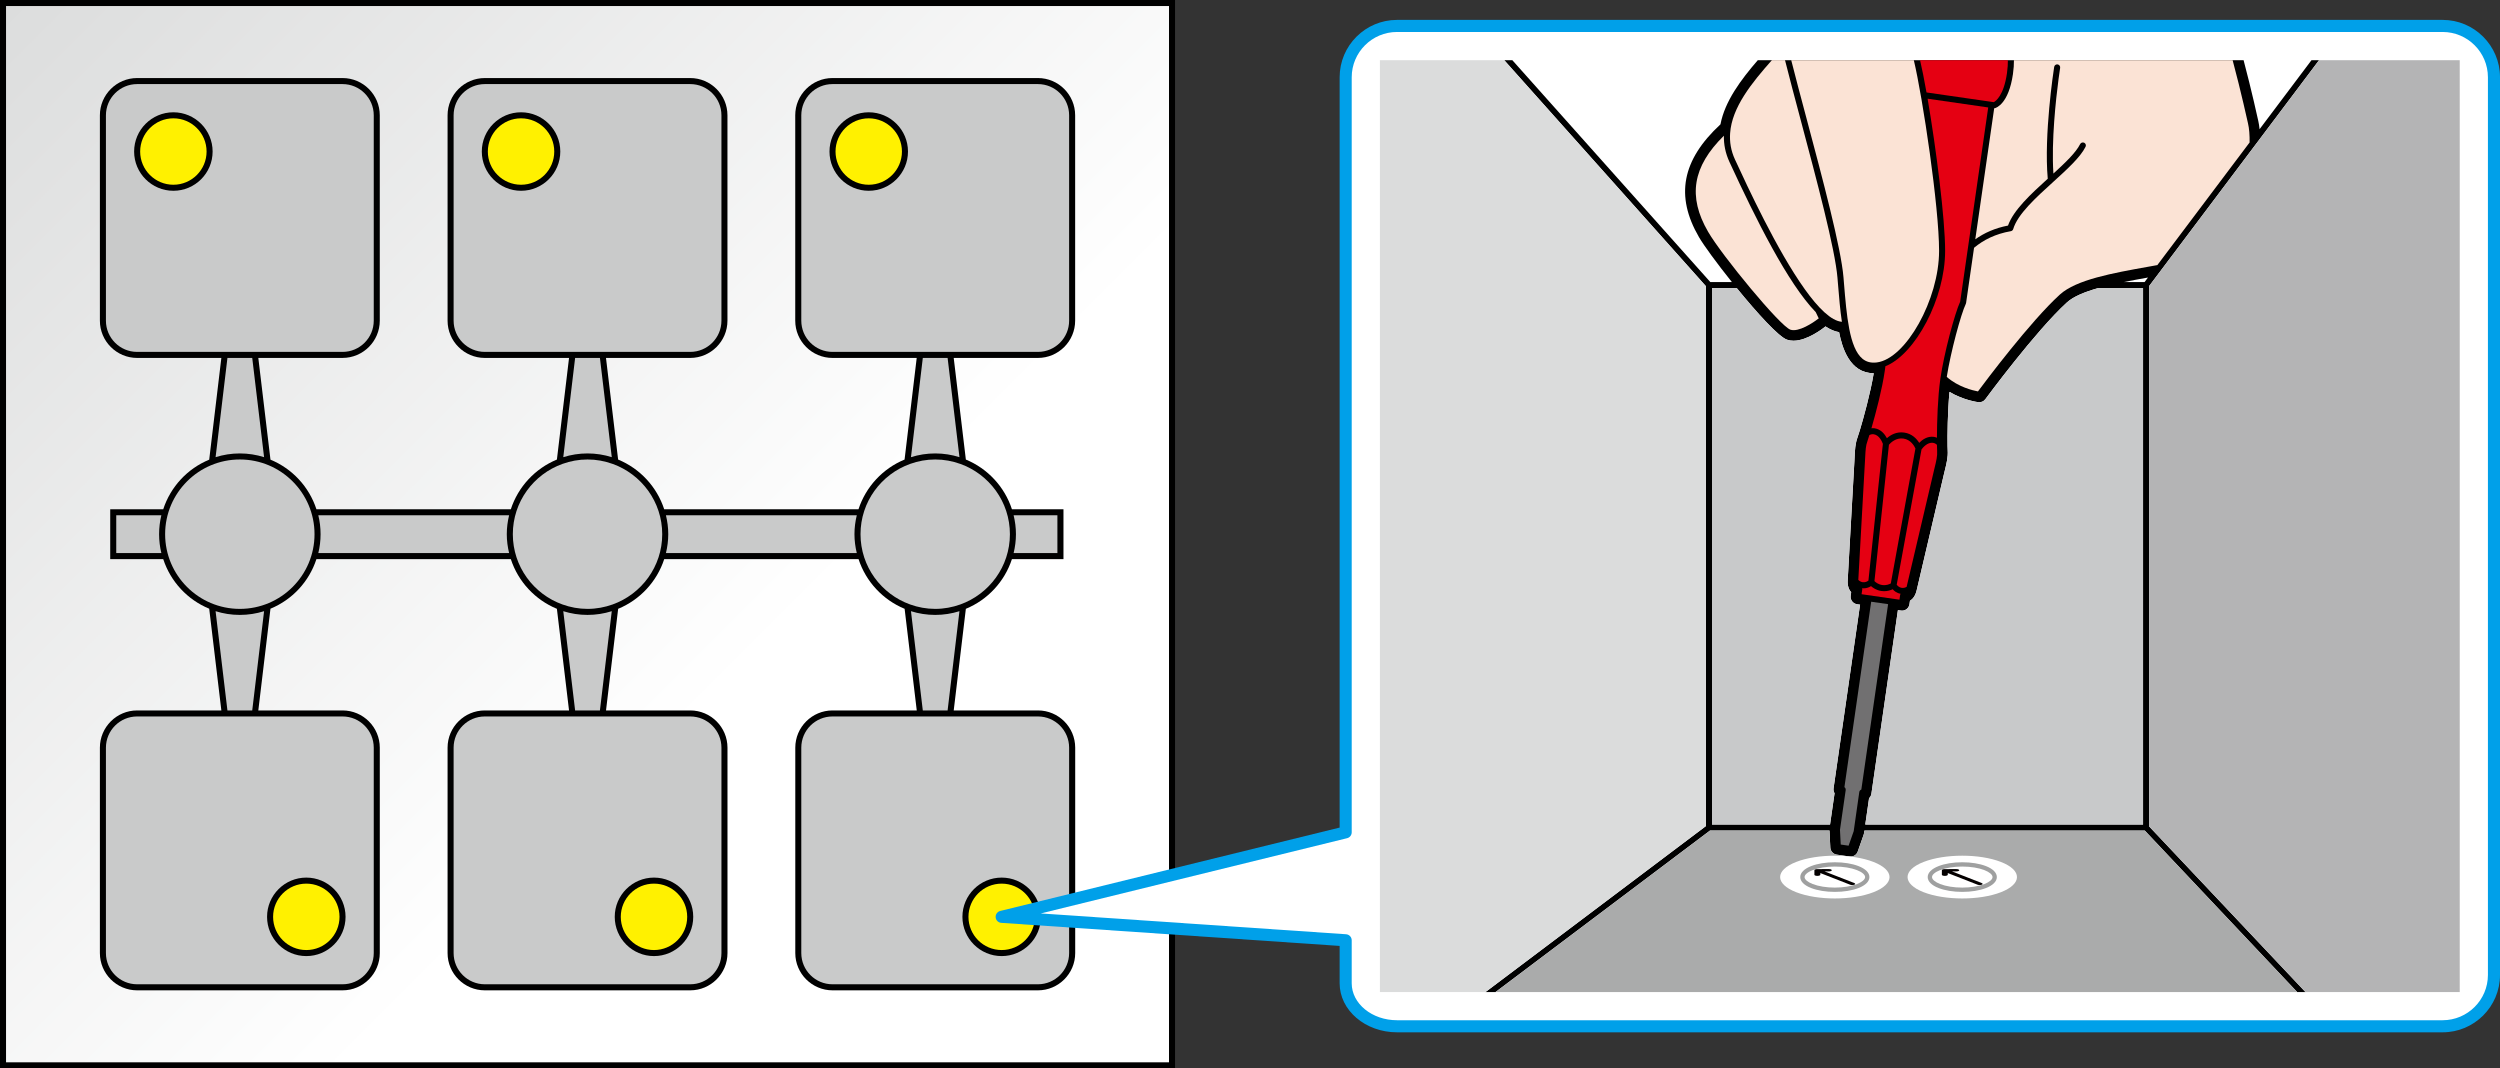
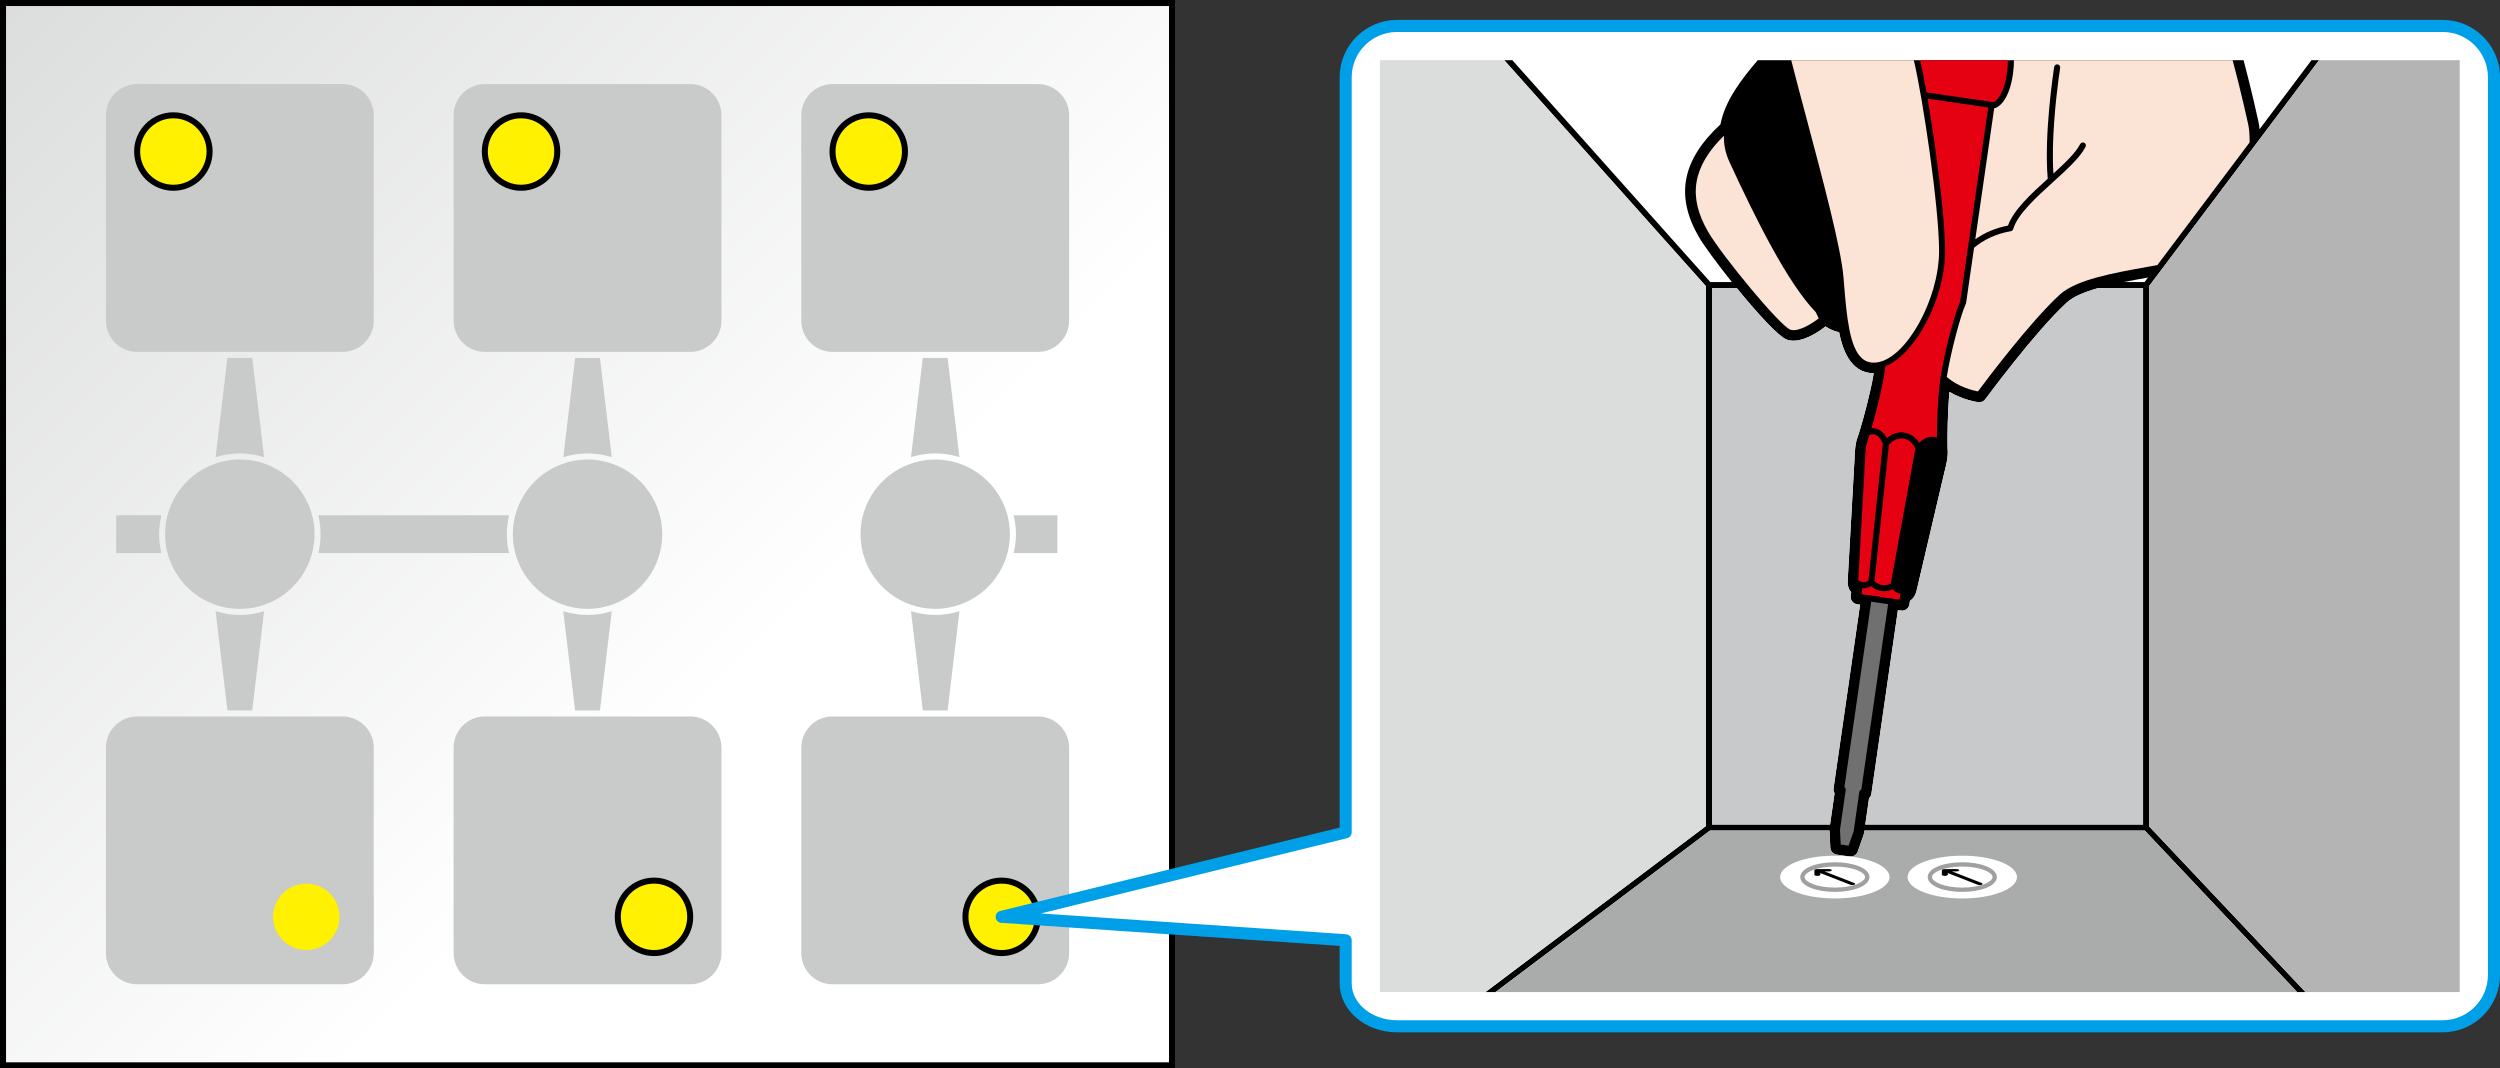
<svg xmlns="http://www.w3.org/2000/svg" version="1.1" width="414.037px" height="176.936px" viewBox="0 0 414.037 176.936">
  <rect x="0" y="0" width="414.037" height="176.936" fill="#333333" stroke="none" />
  <rect x="0" y="0" width="194.604" height="176.936" />
  <linearGradient id="sid2" gradientUnits="userSpaceOnUse" x1="-209.363" y1="616.308" x2="-393.132" y2="432.538" gradientTransform="matrix(1 0 0 1 398.55 -435.955)">
    <stop offset="0.368" style="stop-color:#FFF" />
    <stop offset="1" style="stop-color:#DCDDDD" />
  </linearGradient>
  <rect x="1" y="1" fill="url(#sid2)" width="192.604" height="174.936" />
-   <path d="M178.061,53.11V19.095c0-3.402-2.77-6.169-6.169-6.169h-34.019c-3.399,0-6.169,2.768-6.169,6.169V53.11 c0,3.402,2.77,6.169,6.169,6.169h13.947l-2.01,16.83c-3.602,1.487-6.414,4.496-7.63,8.229H110c-1.216-3.733-4.027-6.743-7.629-8.229 l-2.01-16.83h13.947c3.399,0,6.169-2.768,6.169-6.169V19.095c0-3.402-2.77-6.169-6.169-6.169H80.294 c-3.399,0-6.169,2.768-6.169,6.169V53.11c0,3.402,2.77,6.169,6.169,6.169h13.947l-2.01,16.83c-3.602,1.487-6.414,4.496-7.629,8.229 H52.405c-1.217-3.729-4.014-6.729-7.612-8.213l-2.012-16.848h13.947c3.399,0,6.169-2.768,6.169-6.169V19.095 c0-3.402-2.77-6.169-6.169-6.169H22.712c-3.399,0-6.169,2.768-6.169,6.169V53.11c0,3.402,2.77,6.169,6.169,6.169h13.947 l-2.012,16.848c-3.601,1.483-6.396,4.483-7.613,8.212h-8.78V92.6h8.781c1.217,3.729,4.015,6.728,7.613,8.211l2.012,16.848H22.712 c-3.399,0-6.169,2.768-6.169,6.169v34.017c0,3.402,2.77,6.17,6.169,6.17H56.73c3.399,0,6.169-2.768,6.169-6.17v-34.017 c0-3.401-2.77-6.169-6.169-6.169H42.781l2.012-16.848c3.6-1.483,6.396-4.482,7.612-8.211h32.196 c1.216,3.732,4.027,6.741,7.629,8.229l2.01,16.829H80.294c-3.399,0-6.169,2.768-6.169,6.169v34.017c0,3.402,2.77,6.17,6.169,6.17 h34.019c3.399,0,6.169-2.768,6.169-6.17v-34.017c0-3.401-2.77-6.169-6.169-6.169h-13.948l2.01-16.829 c3.602-1.486,6.413-4.495,7.629-8.229h32.184c1.216,3.732,4.028,6.741,7.63,8.229l2.01,16.829h-13.947 c-3.399,0-6.169,2.768-6.169,6.169v34.017c0,3.402,2.77,6.17,6.169,6.17h34.019c3.399,0,6.169-2.768,6.169-6.17v-34.017 c0-3.401-2.77-6.169-6.169-6.169H157.95l2.01-16.829c3.602-1.486,6.413-4.495,7.629-8.229h8.537v-8.262h-8.537 c-1.216-3.733-4.027-6.743-7.629-8.229l-2.01-16.83h13.947C175.293,59.279,178.061,56.512,178.061,53.11z" />
  <path fill="#C9CACA" d="M22.712,13.926c-2.85,0-5.169,2.319-5.169,5.169V53.11c0,2.853,2.319,5.169,5.169,5.169H56.73 c2.85,0,5.169-2.317,5.169-5.169V19.095c0-2.851-2.319-5.169-5.169-5.169H22.712z" />
  <path fill="#C9CACA" d="M137.875,13.926c-2.85,0-5.169,2.319-5.169,5.169V53.11c0,2.853,2.319,5.169,5.169,5.169h34.019 c2.85,0,5.169-2.317,5.169-5.169V19.095c0-2.851-2.319-5.169-5.169-5.169H137.875z" />
  <path fill="#C9CACA" d="M80.294,13.926c-2.85,0-5.169,2.319-5.169,5.169V53.11c0,2.853,2.319,5.169,5.169,5.169h34.018 c2.85,0,5.169-2.317,5.169-5.169V19.095c0-2.851-2.319-5.169-5.169-5.169H80.294z" />
  <path fill="#C9CACA" d="M22.712,118.656c-2.85,0-5.169,2.316-5.169,5.169v34.017c0,2.851,2.319,5.17,5.169,5.17H56.73 c2.85,0,5.169-2.319,5.169-5.17v-34.017c0-2.853-2.319-5.169-5.169-5.169H22.712z" />
  <path fill="#C9CACA" d="M80.294,118.656c-2.85,0-5.169,2.316-5.169,5.169v34.017c0,2.851,2.319,5.17,5.169,5.17h34.019 c2.85,0,5.169-2.319,5.169-5.17v-34.017c0-2.853-2.319-5.169-5.169-5.169H80.294z" />
  <path fill="#C9CACA" d="M137.875,118.656c-2.85,0-5.169,2.316-5.169,5.169v34.017c0,2.851,2.319,5.17,5.169,5.17h34.019 c2.85,0,5.169-2.319,5.169-5.17v-34.017c0-2.853-2.319-5.169-5.169-5.169H137.875z" />
  <path fill="#C9CACA" d="M43.736,75.714l-1.962-16.437h-4.107l-1.962,16.437c1.271-0.4,2.617-0.619,4.019-0.619 C41.12,75.096,42.468,75.314,43.736,75.714z" />
  <path fill="#C9CACA" d="M35.704,101.222l1.962,16.437h4.107l1.962-16.437c-1.27,0.4-2.617,0.618-4.016,0.618 C38.32,101.84,36.973,101.622,35.704,101.222z" />
  <path fill="#C9CACA" d="M101.318,75.714l-1.962-16.437h-4.107l-1.962,16.437c1.271-0.4,2.617-0.619,4.019-0.619 C98.701,75.096,100.049,75.314,101.318,75.714z" />
  <path fill="#C9CACA" d="M93.286,101.222l1.962,16.437h4.107l1.962-16.437c-1.27,0.4-2.617,0.618-4.018,0.618 C95.903,101.84,94.554,101.622,93.286,101.222z" />
  <path fill="#C9CACA" d="M158.9,75.714l-1.962-16.437h-4.107l-1.962,16.437c1.271-0.4,2.617-0.619,4.019-0.619 C156.283,75.096,157.631,75.314,158.9,75.714z" />
  <path fill="#C9CACA" d="M150.868,101.222l1.962,16.437h4.107l1.962-16.437c-1.27,0.4-2.617,0.618-4.018,0.618 C153.485,101.84,152.136,101.622,150.868,101.222z" />
  <path fill="#C9CACA" d="M84.314,85.338H52.717c0.242,1.005,0.375,2.053,0.375,3.131s-0.132,2.126-0.375,3.131h31.599 c-0.242-1.006-0.385-2.051-0.385-3.131S84.072,86.344,84.314,85.338z" />
-   <path fill="#C9CACA" d="M141.896,85.338h-31.608c0.243,1.006,0.385,2.051,0.385,3.131s-0.143,2.125-0.385,3.131h31.608 c-0.243-1.006-0.385-2.051-0.385-3.131S141.654,86.344,141.896,85.338z" />
  <path fill="#C9CACA" d="M26.722,85.338h-7.47V91.6h7.471c-0.243-1.005-0.375-2.053-0.375-3.131S26.48,86.343,26.722,85.338z" />
  <path fill="#C9CACA" d="M175.121,85.338h-7.25c0.243,1.006,0.385,2.051,0.385,3.131s-0.143,2.125-0.385,3.131h7.25V85.338z" />
  <path fill="#C9CACA" d="M101.451,76.827c-1.299-0.467-2.689-0.731-4.146-0.731s-2.852,0.266-4.149,0.731 c-4.785,1.711-8.224,6.275-8.224,11.642c0,5.364,3.438,9.93,8.224,11.64c1.299,0.467,2.692,0.731,4.149,0.731s2.85-0.267,4.146-0.73 c4.784-1.711,8.223-6.274,8.223-11.641C109.673,83.104,106.235,78.538,101.451,76.827z" />
  <path fill="#C9CACA" d="M159.033,76.827c-1.299-0.467-2.691-0.731-4.146-0.731c-1.457,0-2.852,0.266-4.149,0.731 c-4.785,1.711-8.224,6.275-8.224,11.642c0,5.364,3.438,9.93,8.224,11.64c1.299,0.467,2.692,0.731,4.149,0.731 c1.455,0,2.85-0.267,4.146-0.73c4.784-1.711,8.223-6.274,8.223-11.641C167.255,83.104,163.817,78.538,159.033,76.827z" />
  <path d="M165.891,158.342c-3.584,0-6.5-2.916-6.5-6.5s2.916-6.5,6.5-6.5s6.5,2.916,6.5,6.5S169.475,158.342,165.891,158.342z" />
  <path fill="#FFF100" d="M165.891,146.342c-3.033,0-5.5,2.468-5.5,5.5s2.467,5.5,5.5,5.5c3.031,0,5.5-2.468,5.5-5.5 S168.924,146.342,165.891,146.342z" />
  <path d="M108.31,158.342c-3.584,0-6.5-2.916-6.5-6.5s2.916-6.5,6.5-6.5s6.5,2.916,6.5,6.5S111.894,158.342,108.31,158.342z" />
  <path fill="#FFF100" d="M108.31,146.342c-3.033,0-5.5,2.468-5.5,5.5s2.467,5.5,5.5,5.5c3.031,0,5.5-2.468,5.5-5.5 S111.344,146.342,108.31,146.342z" />
-   <path d="M50.729,158.342c-3.584,0-6.5-2.916-6.5-6.5s2.916-6.5,6.5-6.5s6.5,2.916,6.5,6.5S54.313,158.342,50.729,158.342z" />
  <path fill="#FFF100" d="M50.729,146.342c-3.033,0-5.5,2.468-5.5,5.5s2.467,5.5,5.5,5.5s5.5-2.468,5.5-5.5 S53.762,146.342,50.729,146.342z" />
  <path d="M143.875,31.596c-3.584,0-6.5-2.916-6.5-6.5s2.916-6.5,6.5-6.5s6.5,2.916,6.5,6.5S147.458,31.596,143.875,31.596z" />
  <path fill="#FFF100" d="M143.875,19.596c-3.033,0-5.5,2.467-5.5,5.5s2.467,5.5,5.5,5.5s5.5-2.467,5.5-5.5 S146.907,19.596,143.875,19.596z" />
  <path d="M86.293,31.596c-3.583,0-6.5-2.916-6.5-6.5s2.916-6.5,6.5-6.5s6.5,2.916,6.5,6.5S89.877,31.596,86.293,31.596z" />
  <path fill="#FFF100" d="M86.293,19.596c-3.031,0-5.5,2.467-5.5,5.5s2.469,5.5,5.5,5.5c3.033,0,5.5-2.467,5.5-5.5 S89.326,19.596,86.293,19.596z" />
  <path d="M28.713,31.596c-3.584,0-6.5-2.916-6.5-6.5s2.916-6.5,6.5-6.5s6.5,2.916,6.5,6.5S32.297,31.596,28.713,31.596z" />
  <path fill="#FFF100" d="M28.713,19.596c-3.031,0-5.5,2.467-5.5,5.5s2.469,5.5,5.5,5.5c3.033,0,5.5-2.467,5.5-5.5 S31.746,19.596,28.713,19.596z" />
  <path fill="#C9CACA" d="M39.721,76.096c-6.823,0-12.373,5.551-12.373,12.373c0,6.821,5.55,12.371,12.373,12.371 c6.819,0,12.369-5.55,12.369-12.371C52.092,81.646,46.542,76.096,39.721,76.096z" />
  <path fill="#00A0E9" d="M404.534,170.967H231.367c-5.24,0-9.504-3.644-9.504-8.121v-6.187l-56.04-3.821 c-0.492-0.034-0.886-0.421-0.928-0.912c-0.042-0.49,0.277-0.939,0.758-1.057l56.21-13.81V12.799c0-5.24,4.264-9.504,9.504-9.504 h173.167c5.24,0,9.504,4.264,9.504,9.504v148.664C414.038,166.703,409.774,170.967,404.534,170.967z" />
  <path fill="#FFF" d="M172.366,151.279l50.564,3.447c0.523,0.036,0.932,0.475,0.932,0.998v7.121c0,3.375,3.366,6.121,7.504,6.121 h173.167c4.14,0,7.504-3.366,7.504-7.504V12.799c0-4.138-3.364-7.504-7.504-7.504H231.367c-4.138,0-7.504,3.366-7.504,7.504v125.047 c0,0.46-0.314,0.861-0.761,0.971L172.366,151.279z" />
  <path d="M384.071,9.965h-1.252l-8.601,11.433c-0.05-0.488-0.115-0.956-0.214-1.371c-0.074-0.339-1.097-5.021-2.434-10.062h-80.45 c-2.805,3.243-5.458,6.797-6.186,10.627c-6.387,5.919-7.518,11.862-3.564,18.672c0.808,1.391,2.991,4.37,5.458,7.453h-3.571 L250.462,9.965h-1.341l33.412,37.442v89.397l-36.511,27.492h1.662l35.516-26.742h19.789l0.138,2.812 c0.028,0.598,0.478,1.09,1.069,1.176l2.116,0.306c0.061,0.009,0.12,0.013,0.18,0.013c0.523,0,1-0.33,1.179-0.836l0.98-2.787 c0.026-0.077,0.046-0.156,0.058-0.236l0.064-0.447h46.434l25.237,26.742h1.375l-25.897-27.441V47.384L384.071,9.965z M355.741,45.961l-0.569,0.756h-3.467C353.045,46.447,354.411,46.199,355.741,45.961z M283.533,47.717h4.104 c3.331,4.09,6.952,8.085,8.332,8.546c0.33,0.11,0.69,0.167,1.071,0.167c2.262,0,4.876-2.038,5.166-2.271 c0.04-0.032,0.078-0.066,0.113-0.102c0.785,0.52,1.536,0.837,2.261,0.955c0.494,2.524,1.739,6.797,5.733,6.797 c0.001,0,0.002,0,0.003,0c-0.543,3.269-1.713,7.515-2.31,9.474c-0.009,0.023-0.017,0.048-0.024,0.072 c-0.146,0.48-0.263,0.837-0.333,1.031c-0.399,1.082-0.446,2.124-0.505,3.443l-0.029,0.625c-0.064,1.413-1.047,18.802-1.105,19.583 c-0.077,0.996,0.213,1.641,0.572,2.054l-0.082,0.565c-0.099,0.684,0.375,1.317,1.059,1.416l0.496,0.072l-4.39,30.41 c-0.041,0.285,0.018,0.575,0.165,0.82l-0.747,5.18h-19.55V47.717z M309.546,132.194c0.201-0.188,0.342-0.441,0.385-0.735 l4.391-30.409l0.501,0.072c0.06,0.008,0.119,0.013,0.179,0.013c0.269,0,0.532-0.087,0.749-0.249 c0.266-0.199,0.441-0.496,0.488-0.824l0.079-0.557c0.467-0.295,0.916-0.836,1.128-1.812c0.16-0.74,4.139-17.701,4.481-19.106 l0.152-0.619c0.314-1.274,0.562-2.28,0.486-3.412c-0.009-0.147-0.017-0.378-0.023-0.662c-0.034-1.696,0.014-5.673,0.32-8.989 c2.317,1.379,4.655,1.69,4.779,1.706c0.455,0.059,0.896-0.134,1.163-0.5c0.083-0.112,8.334-11.31,13.512-16.025 c1.08-0.982,2.941-1.741,5.15-2.367h7.455v88.838h-46.005L309.546,132.194z" />
  <path fill="#AAABAB" d="M308.773,137.558l-0.064,0.446c-0.012,0.08-0.029,0.159-0.058,0.234l-0.98,2.789 c-0.179,0.508-0.653,0.835-1.179,0.835c-0.06,0-0.12-0.004-0.181-0.013l-2.116-0.307c-0.592-0.086-1.04-0.579-1.068-1.176 l-0.138-2.812H283.2l-35.515,26.742h132.759l-25.238-26.742h-46.433V137.558L308.773,137.558z" />
  <path fill="#C8C9CA" d="M328.804,66.11c-0.268,0.366-0.708,0.559-1.163,0.5c-0.124-0.016-2.462-0.326-4.779-1.706 c-0.307,3.316-0.354,7.292-0.32,8.989c0.007,0.284,0.015,0.515,0.023,0.662c0.076,1.132-0.172,2.138-0.486,3.412 c0,0-4.474,18.985-4.634,19.726c-0.212,0.976-0.661,1.517-1.128,1.812l-0.079,0.557c-0.047,0.328-0.223,0.625-0.488,0.824 c-0.217,0.162-0.48,0.249-0.749,0.249c-0.06,0-0.68-0.085-0.68-0.085l-4.391,30.409c-0.043,0.294-0.184,0.548-0.385,0.735 l-0.629,4.361h46.005V47.717h-7.455c-2.209,0.626-4.07,1.385-5.15,2.367C337.138,54.8,328.887,65.997,328.804,66.11z" />
  <path fill="#C8C9CA" d="M303.665,130.555l4.39-30.41l-0.496-0.072c-0.684-0.099-1.157-0.732-1.059-1.416l0.082-0.565 c-0.359-0.413-0.649-1.058-0.572-2.054c0.059-0.781,1.135-20.208,1.135-20.208c0.059-1.319,0.105-2.361,0.505-3.443 c0.07-0.193,0.187-0.551,0.333-1.031c0.008-0.024,0.016-0.048,0.024-0.072c0.597-1.959,1.767-6.205,2.31-9.474 c-0.001,0-0.002,0-0.003,0c-3.994,0-5.239-4.273-5.733-6.797c-0.725-0.118-1.476-0.435-2.261-0.955 c-0.035,0.036-0.073,0.07-0.113,0.102c-0.29,0.232-2.904,2.271-5.166,2.271c-0.381,0-0.741-0.056-1.071-0.167 c-1.38-0.461-5.001-4.456-8.332-8.546h-4.104v88.838h19.55l0.747-5.18C303.682,131.13,303.624,130.84,303.665,130.555z" />
  <path fill="#717071" d="M304.852,139.869l1.304,0.188l0.844-2.4l0.925-6.487c0.028-0.193,0.163-0.346,0.337-0.403l4.435-30.71 l-2.802-0.404l-4.433,30.706c0.044,0.03,0.084,0.068,0.117,0.112c0.08,0.106,0.114,0.24,0.096,0.372l-0.949,6.582L304.852,139.869z" />
  <polygon fill="#DBDCDC" points="282.533,47.407 249.121,9.965 228.533,9.965 228.533,164.297 246.022,164.297 282.533,136.805" />
  <path fill="#FBE3D5" d="M285.5,22.477c-5.202,5.124-6.003,10.073-2.615,15.908c2.281,3.928,11.934,15.649,13.638,16.218 c1.344,0.449,3.771-1.155,4.591-1.811c0.031-0.024,0.066-0.035,0.101-0.051l-0.5-1.045c-4.636-4.789-9.896-15.35-14.289-24.869 C285.74,25.344,285.474,23.895,285.5,22.477z" />
-   <path fill="#E50012" d="M320.134,73.339c-0.911-0.134-1.676,0.786-1.903,1.093l-4.106,22.404c0.126,0.171,0.397,0.459,0.82,0.52 c0.291,0.042,0.543-0.015,0.819-0.159c0.391-1.717,4.616-19.648,4.616-19.648c0.3-1.214,0.497-2.016,0.438-2.889 c-0.006-0.092-0.03-0.88-0.032-0.991C320.591,73.481,320.38,73.375,320.134,73.339z" />
  <path fill="#E50012" d="M313.455,97.588c-0.329,0.154-0.818,0.324-1.414,0.324c-0.147,0-0.303-0.012-0.462-0.035 c-0.798-0.113-1.373-0.506-1.712-0.807c-0.284,0.18-0.699,0.367-1.209,0.367c-0.083,0-0.17-0.008-0.257-0.019 c0.018,0.064,0.026,0.132,0.017,0.201l-0.114,0.792l6.273,0.905l0.112-0.792c0.01-0.07,0.038-0.133,0.074-0.189 C314.14,98.235,313.713,97.883,313.455,97.588z" />
  <path fill="#E50012" d="M313.144,96.629l4.079-22.343c-0.166-0.383-0.737-1.471-1.999-1.655c-1.234-0.173-2.121,0.707-2.387,1.024 l-2.401,22.582c0.2,0.198,0.644,0.561,1.286,0.651C312.385,96.987,312.893,96.763,313.144,96.629z" />
  <path fill="#E50012" d="M309.439,96.156l2.393-22.646c-0.131-0.358-0.603-1.457-1.517-1.59c-0.239-0.032-0.478,0.009-0.717,0.133 c-0.134,0.434-0.442,1.352-0.49,1.565c-0.085,0.385-0.128,0.8-0.16,1.267c-0.021,0.312-1.136,20.392-1.185,21.158 c0.225,0.216,0.473,0.345,0.737,0.383C308.923,96.485,309.269,96.284,309.439,96.156z" />
-   <path fill="#FBE3D5" d="M286.533,22.067c-0.098,1.424,0.122,2.872,0.8,4.341c2.057,4.456,6.927,15.003,11.563,21.489 c2.214,3.098,4.373,5.262,6.148,5.398c-0.292-1.933-0.47-4.082-0.649-6.28l-0.084-1.017c-0.397-4.763-3.415-16.086-6.078-26.077 c-0.962-3.606-1.883-7.066-2.609-9.957h-2.174C290.128,13.705,286.826,17.774,286.533,22.067z" />
  <path fill="#E50012" d="M319.057,15.31l11.138,1.608c0.331-0.171,1.651-1.075,2.188-4.792c0.122-0.844,0.161-1.555,0.15-2.161 H317.99C318.316,11.345,318.681,13.188,319.057,15.31z" />
  <path fill="#FBE3D5" d="M299.199,19.664c2.674,10.031,5.704,21.399,6.108,26.251l0.084,1.019c0.432,5.264,0.877,10.706,3.076,12.493 c0.642,0.521,1.414,0.716,2.356,0.599c4.821-0.602,10.317-10.445,10.317-18.478c0-7.291-2.708-25.382-4.184-31.583h-20.304 C297.369,12.798,298.267,16.169,299.199,19.664z" />
  <polygon fill="#B4B4B5" points="355.922,136.856 381.819,164.297 407.368,164.297 407.368,9.965 384.071,9.965 355.922,47.384" />
  <path fill="#FBE3D5" d="M372.297,20.407c-0.021-0.091-1.127-5.159-2.541-10.442h-36.219c0.009,0.66-0.036,1.42-0.163,2.304 c-0.71,4.912-2.757,5.587-2.988,5.647c-0.038,0.01-0.077,0.015-0.117,0.015l-3.132,21.699c1.478-1.048,3.253-1.855,5.419-2.272 c0.913-2.569,3.767-5.202,6.582-7.758c-0.645-7.29,0.958-17.83,1.059-18.483c0.003-0.018,0.005-0.032,0.006-0.035 c0.043-0.274,0.306-0.46,0.572-0.416c0.272,0.043,0.459,0.299,0.416,0.572c-0.005,0.027-0.113,0.724-0.265,1.868 c-0.432,3.274-1.205,10.214-0.85,15.641c1.961-1.789,3.722-3.47,4.43-4.883c0.06-0.118,0.161-0.199,0.276-0.241 c0.126-0.046,0.268-0.045,0.395,0.018c0.247,0.124,0.347,0.424,0.224,0.671c-0.877,1.75-3.058,3.729-5.367,5.825 c-2.893,2.625-5.885,5.339-6.615,7.801c-0.055,0.182-0.207,0.318-0.395,0.351c-2.542,0.44-4.517,1.439-6.09,2.749l-0.292,2.019 l-1.027,7.116c-0.008,0.05-0.022,0.099-0.044,0.144c-0.818,1.714-2.507,7.971-3.158,12.106c1.895,1.672,4.344,2.251,5.166,2.404 c1.257-1.691,8.692-11.603,13.561-16.037c2.729-2.481,8.762-3.562,14.598-4.606c0.518-0.093,1.035-0.186,1.552-0.28l15.278-20.309 C372.587,22.377,372.505,21.286,372.297,20.407z" />
  <path fill="#FFF" d="M310.281,142.753c3.539,1.381,3.539,3.625,0,5.008c-3.538,1.385-9.274,1.381-12.812,0 c-3.538-1.383-3.538-3.627-0.004-5.008C301.007,141.37,306.743,141.37,310.281,142.753z" />
  <path fill="#9FA0A0" d="M303.875,147.711c-1.478,0-2.871-0.229-3.925-0.64c-1.16-0.452-1.799-1.1-1.799-1.815 c0.001-0.718,0.639-1.362,1.797-1.815c1.055-0.411,2.449-0.638,3.927-0.638c1.479,0,2.871,0.227,3.926,0.638 c1.159,0.453,1.801,1.1,1.801,1.815s-0.641,1.363-1.801,1.815C306.746,147.484,305.352,147.711,303.875,147.711z" />
  <path fill="#FFF" d="M303.875,143.515c-1.392,0-2.691,0.21-3.667,0.59c-0.842,0.328-1.344,0.759-1.344,1.151 c0,0.392,0.503,0.824,1.346,1.153c0.975,0.38,2.274,0.59,3.665,0.59c1.393,0,2.692-0.21,3.666-0.59 c0.843-0.329,1.349-0.763,1.348-1.153c0-0.395-0.505-0.822-1.348-1.151C306.567,143.725,305.266,143.515,303.875,143.515z" />
  <path fill="#FFF" d="M331.388,142.753c3.539,1.381,3.539,3.625,0,5.008c-3.538,1.385-9.274,1.381-12.812,0 c-3.54-1.383-3.54-3.627-0.004-5.008C322.113,141.37,327.85,141.37,331.388,142.753z" />
  <path fill="#9FA0A0" d="M324.981,147.711c-1.479,0-2.871-0.229-3.925-0.64c-1.16-0.452-1.801-1.1-1.801-1.815 c0.001-0.718,0.641-1.362,1.799-1.815c1.055-0.411,2.447-0.638,3.927-0.638c1.477,0,2.871,0.227,3.926,0.638 c1.159,0.453,1.799,1.1,1.799,1.815s-0.639,1.363-1.799,1.815C327.853,147.484,326.458,147.711,324.981,147.711z" />
  <path fill="#FFF" d="M324.981,143.515c-1.394,0-2.693,0.21-3.667,0.59c-0.842,0.328-1.344,0.759-1.344,1.151 c0,0.392,0.503,0.824,1.346,1.153c0.973,0.38,2.272,0.59,3.665,0.59c1.391,0,2.69-0.21,3.666-0.59 c0.843-0.329,1.347-0.763,1.346-1.153c0-0.395-0.503-0.822-1.346-1.151C327.674,143.725,326.372,143.515,324.981,143.515z" />
  <path fill="#040000" d="M307.099,146.245l-4.929-1.928h0.714c0.271,0,0.49-0.088,0.49-0.191c-0.001-0.107-0.221-0.193-0.492-0.193 h-0.002l-1.896,0.004c-0.271,0-0.49,0.084-0.49,0.189l-0.004,0.744c-0.002,0.104,0.218,0.189,0.491,0.189l0,0 c0.271,0,0.492-0.086,0.492-0.189l0.002-0.279l4.928,1.928c0.097,0.037,0.223,0.059,0.348,0.059c0.126,0,0.253-0.021,0.35-0.059 C307.291,146.442,307.291,146.319,307.099,146.245z" />
  <path fill="#040000" d="M328.205,146.245l-4.927-1.928h0.714c0.271,0,0.49-0.088,0.49-0.191c-0.001-0.107-0.221-0.193-0.492-0.193 h-0.002l-1.897,0.004c-0.271,0-0.488,0.084-0.488,0.189l-0.004,0.744c-0.002,0.104,0.218,0.189,0.489,0.189l0,0 c0.272,0,0.492-0.086,0.492-0.189l0.002-0.279l4.929,1.928c0.098,0.037,0.224,0.059,0.349,0.059c0.126,0,0.253-0.021,0.348-0.059 C328.397,146.442,328.397,146.319,328.205,146.245z" />
  <path fill="#E50012" d="M312.25,60.655c-0.031,0.25-0.062,0.495-0.097,0.73c-0.44,3.055-1.499,7.082-2.217,9.542 c0.169-0.017,0.341-0.021,0.52,0.004c1.06,0.154,1.7,0.993,2.046,1.64c0.572-0.511,1.554-1.12,2.866-0.93 c1.309,0.191,2.076,1.049,2.481,1.701c0.512-0.522,1.36-1.143,2.427-0.993c0.179,0.026,0.346,0.081,0.507,0.148 c0.008-2.562,0.131-6.725,0.57-9.782c0.611-4.22,2.377-10.795,3.281-12.759l4.643-32.158l-10.038-1.451 c1.415,8.249,2.902,19.931,2.902,25.202C322.141,49.466,317.193,58.692,312.25,60.655z" />
</svg>